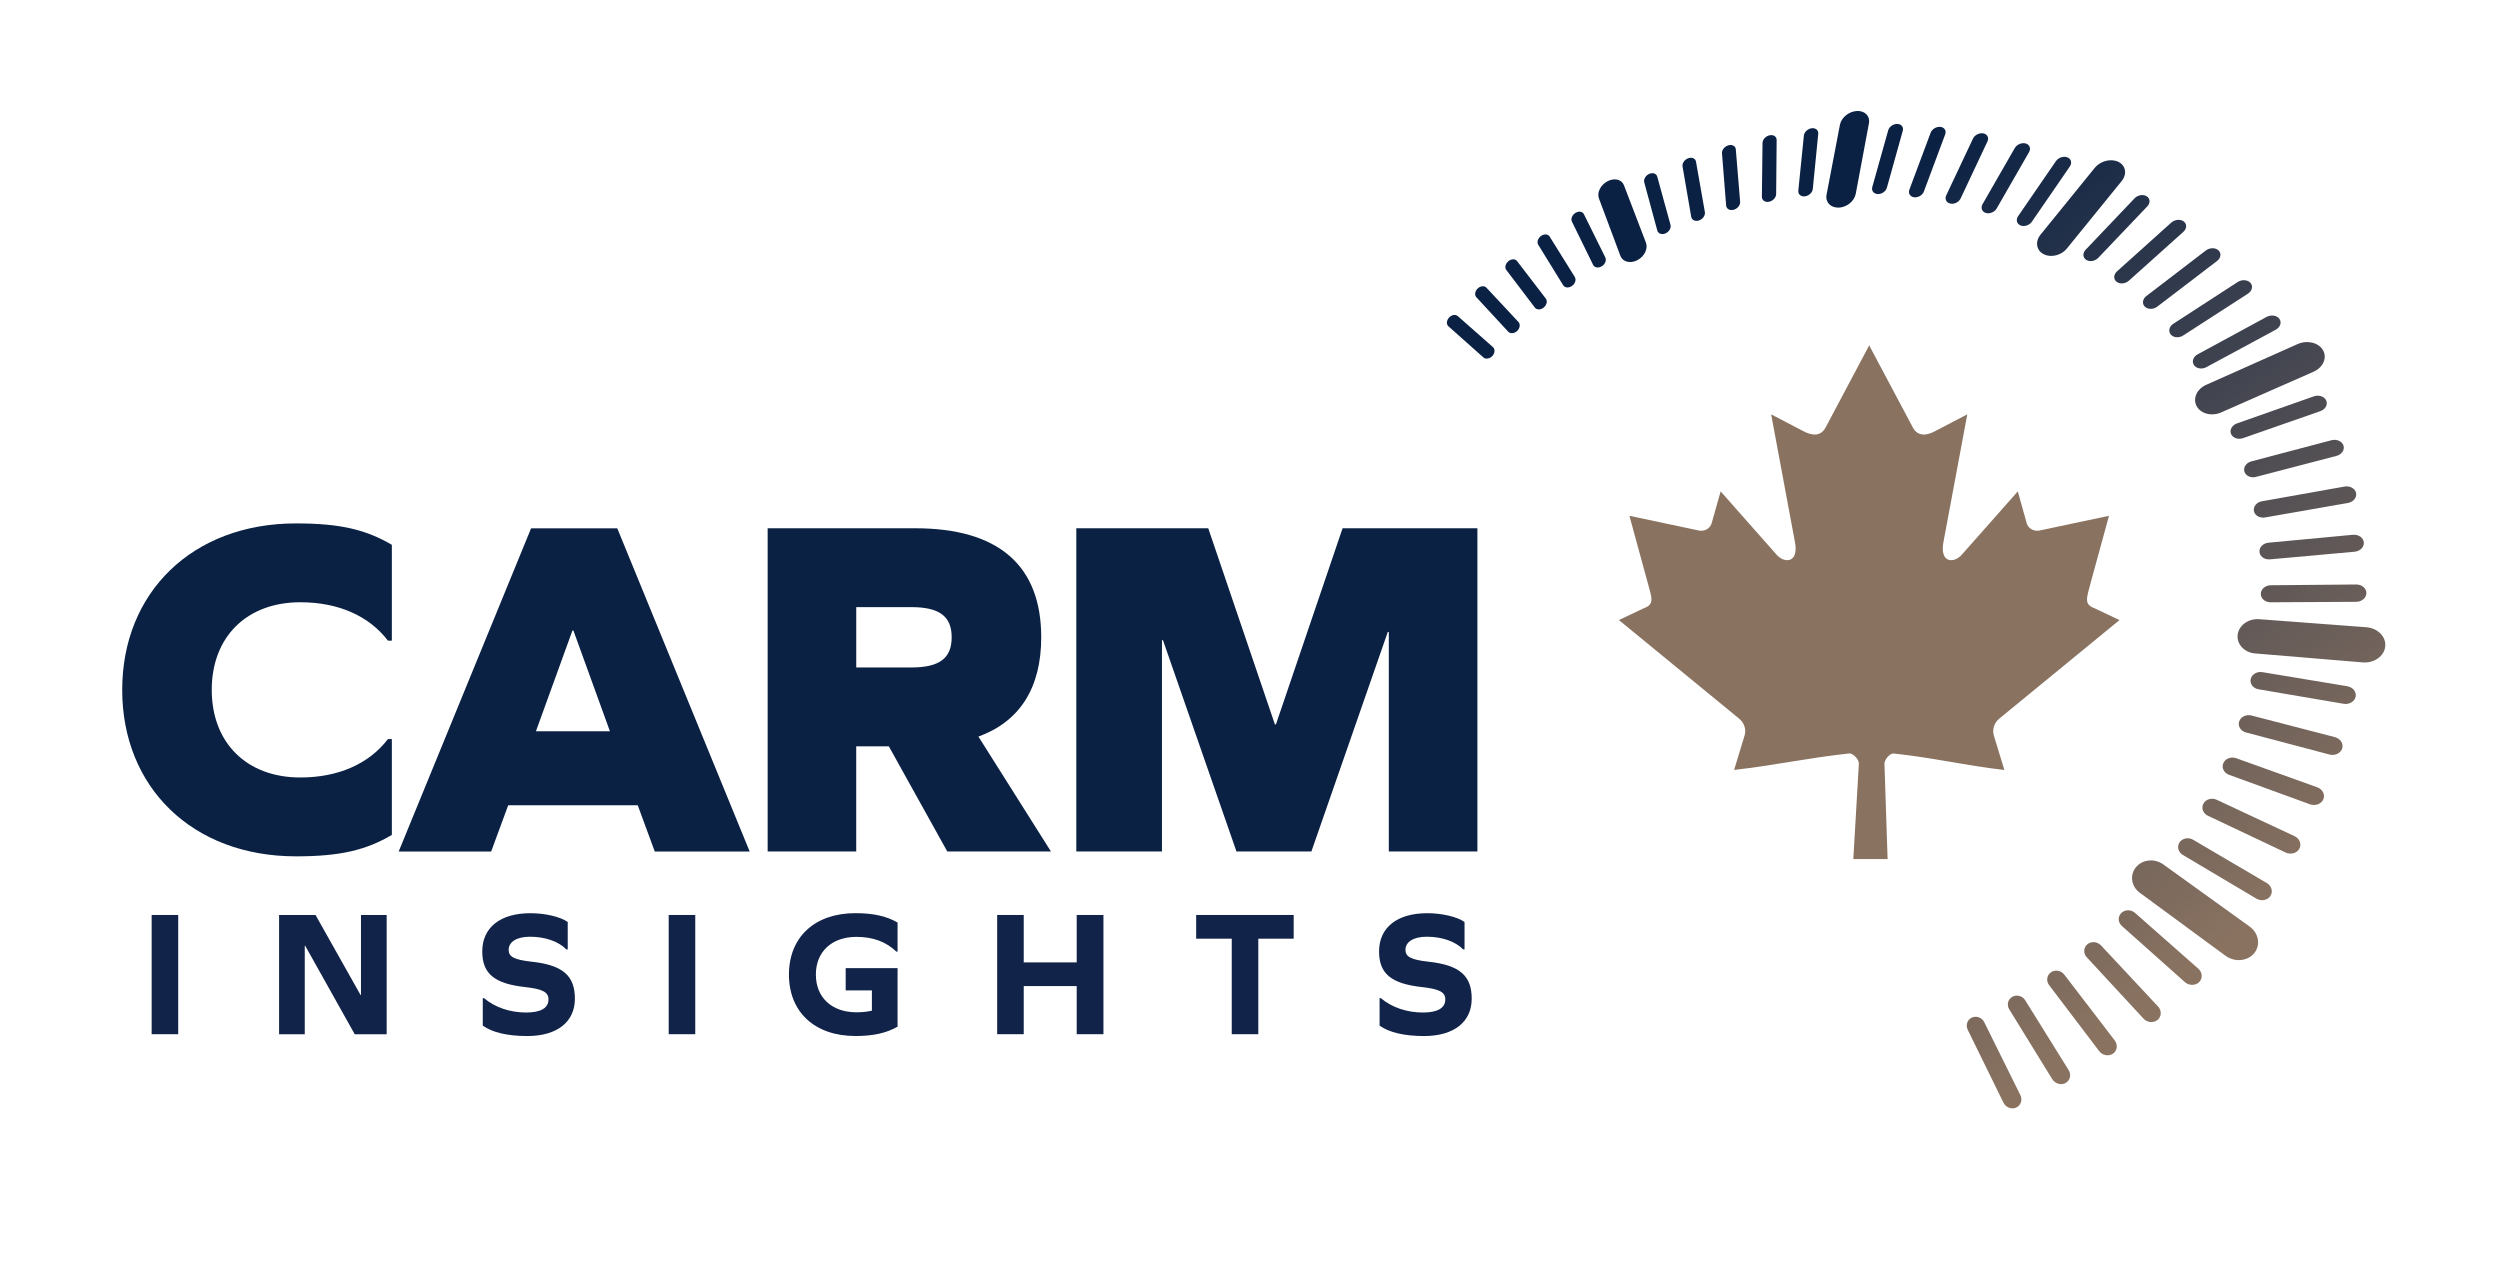
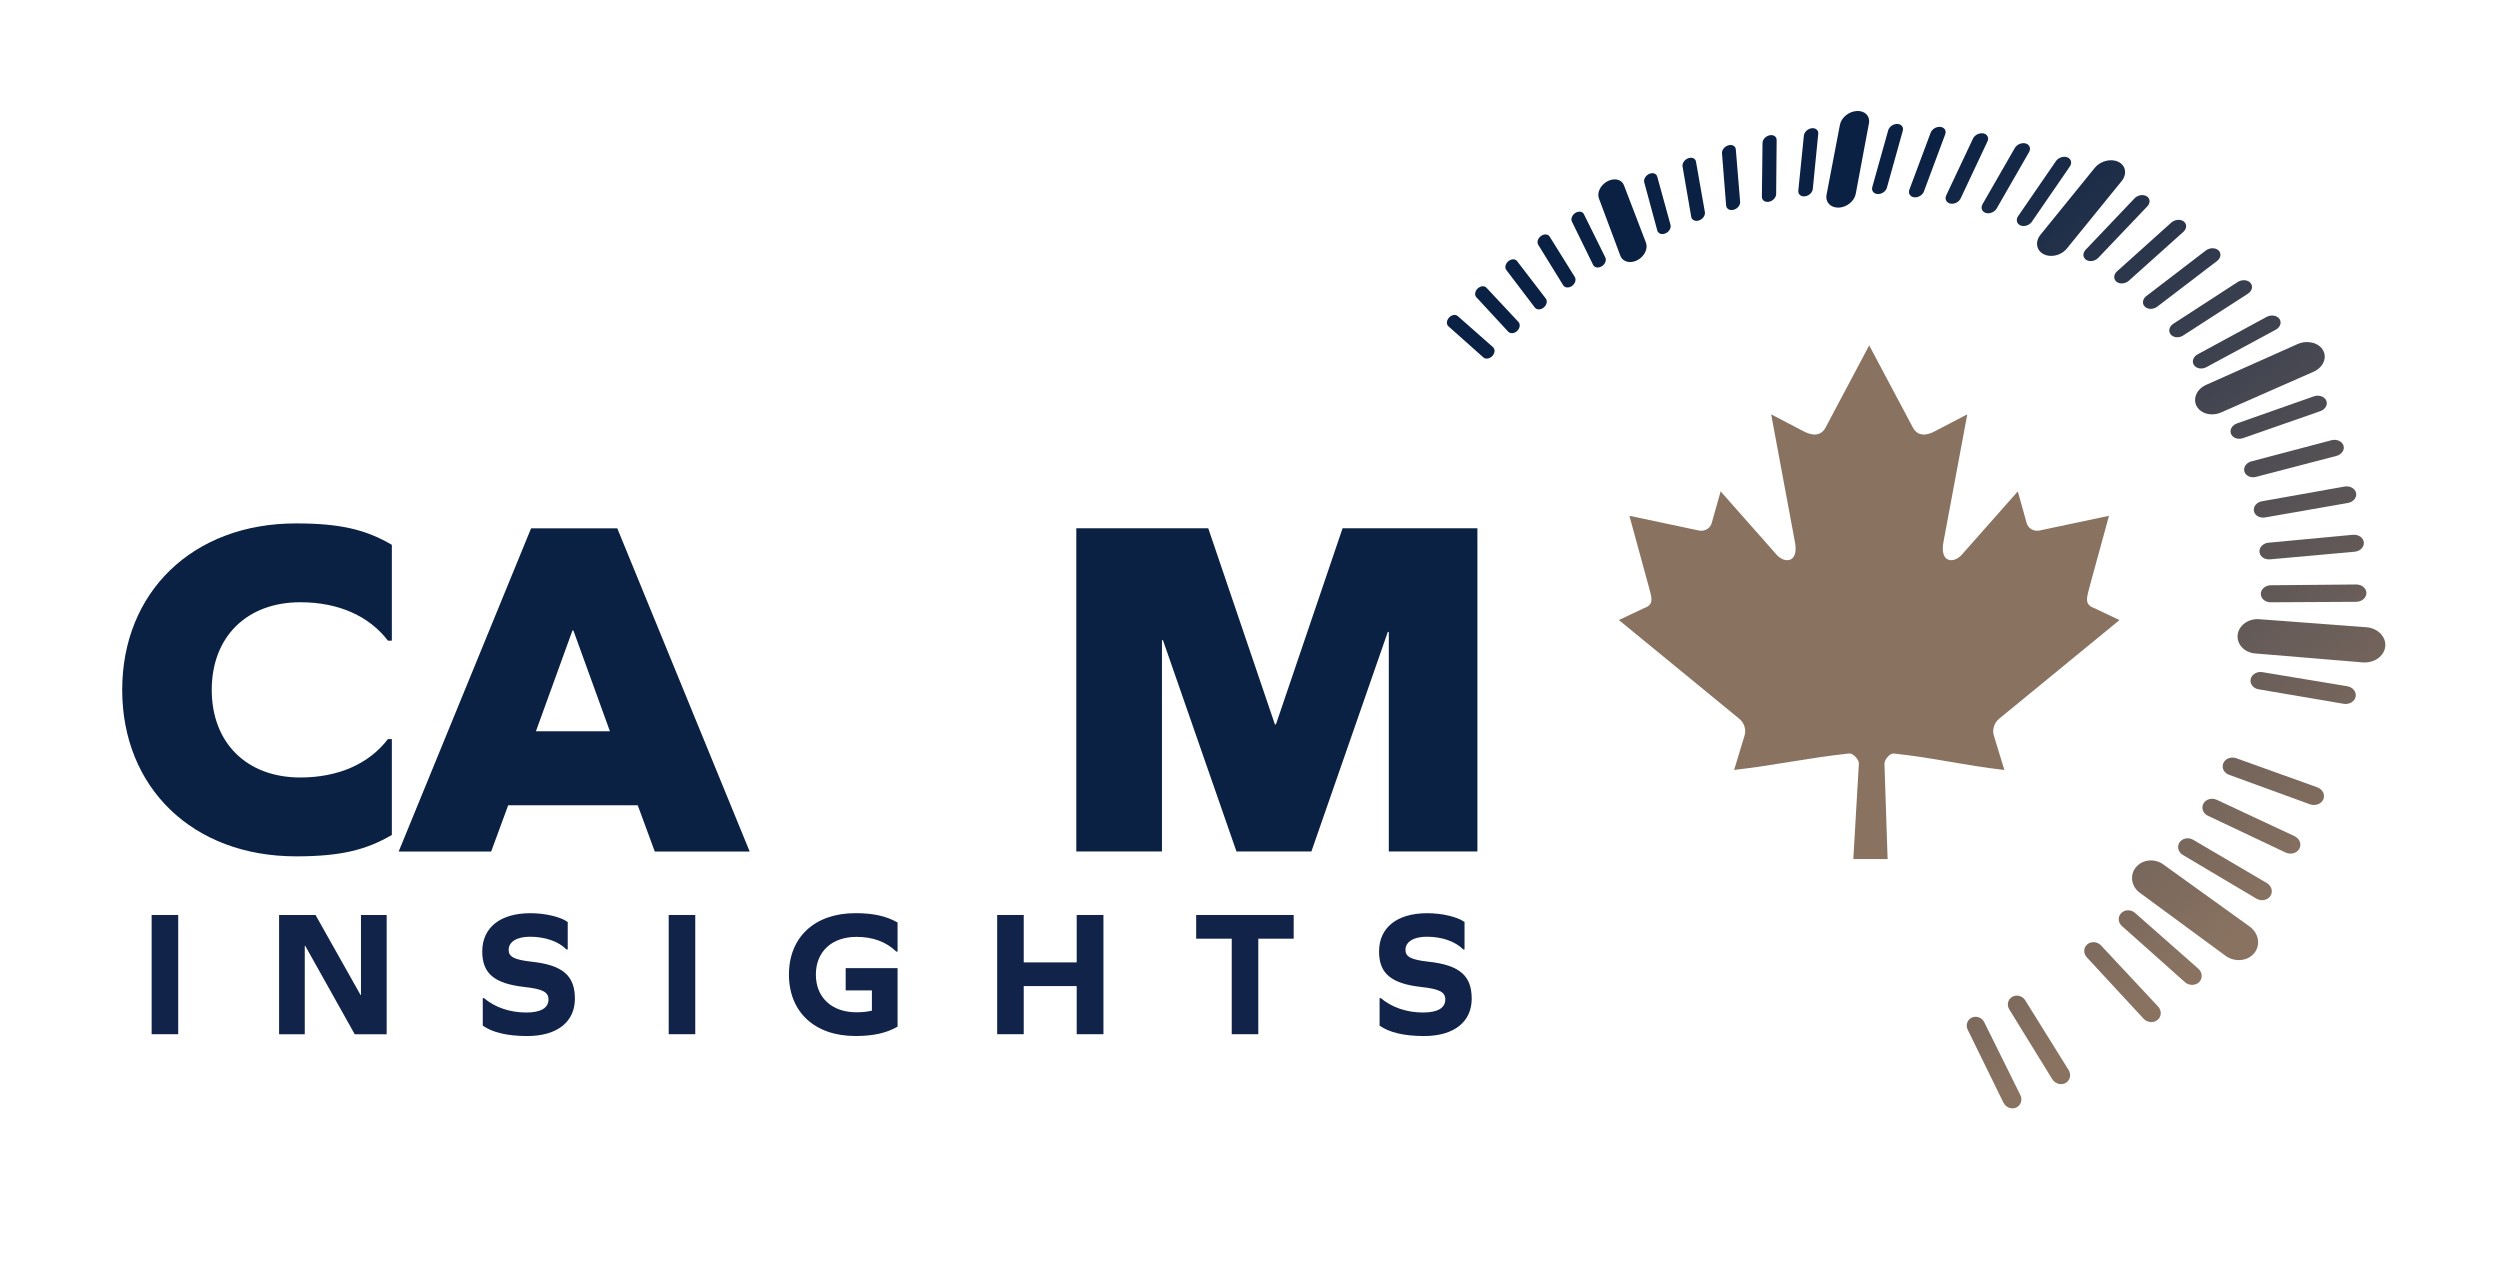
<svg xmlns="http://www.w3.org/2000/svg" xmlns:xlink="http://www.w3.org/1999/xlink" version="1.1" viewBox="0 0 816.06 412.41">
  <defs>
    <style>
      .cls-1 {
        fill: url(#linear-gradient-8);
      }

      .cls-2 {
        fill: url(#linear-gradient-7);
      }

      .cls-3 {
        fill: url(#linear-gradient-5);
      }

      .cls-4 {
        fill: url(#linear-gradient-6);
      }

      .cls-5 {
        fill: url(#linear-gradient-9);
      }

      .cls-6 {
        fill: url(#linear-gradient-4);
      }

      .cls-7 {
        fill: url(#linear-gradient-3);
      }

      .cls-8 {
        fill: url(#linear-gradient-2);
      }

      .cls-9 {
        fill: url(#linear-gradient);
      }

      .cls-10 {
        fill: #112349;
      }

      .cls-11 {
        fill: url(#linear-gradient-40);
      }

      .cls-12 {
        fill: url(#linear-gradient-41);
      }

      .cls-13 {
        fill: url(#linear-gradient-10);
      }

      .cls-14 {
        fill: url(#linear-gradient-11);
      }

      .cls-15 {
        fill: url(#linear-gradient-12);
      }

      .cls-16 {
        fill: url(#linear-gradient-13);
      }

      .cls-17 {
        fill: url(#linear-gradient-19);
      }

      .cls-18 {
        fill: url(#linear-gradient-14);
      }

      .cls-19 {
        fill: url(#linear-gradient-21);
      }

      .cls-20 {
        fill: url(#linear-gradient-20);
      }

      .cls-21 {
        fill: url(#linear-gradient-22);
      }

      .cls-22 {
        fill: url(#linear-gradient-23);
      }

      .cls-23 {
        fill: url(#linear-gradient-28);
      }

      .cls-24 {
        fill: url(#linear-gradient-25);
      }

      .cls-25 {
        fill: url(#linear-gradient-32);
      }

      .cls-26 {
        fill: url(#linear-gradient-31);
      }

      .cls-27 {
        fill: url(#linear-gradient-33);
      }

      .cls-28 {
        fill: url(#linear-gradient-30);
      }

      .cls-29 {
        fill: url(#linear-gradient-15);
      }

      .cls-30 {
        fill: url(#linear-gradient-16);
      }

      .cls-31 {
        fill: url(#linear-gradient-17);
      }

      .cls-32 {
        fill: url(#linear-gradient-18);
      }

      .cls-33 {
        fill: url(#linear-gradient-35);
      }

      .cls-34 {
        fill: url(#linear-gradient-34);
      }

      .cls-35 {
        fill: url(#linear-gradient-36);
      }

      .cls-36 {
        fill: url(#linear-gradient-38);
      }

      .cls-37 {
        fill: url(#linear-gradient-27);
      }

      .cls-38 {
        fill: url(#linear-gradient-24);
      }

      .cls-39 {
        fill: url(#linear-gradient-26);
      }

      .cls-40 {
        fill: url(#linear-gradient-29);
      }

      .cls-41 {
        fill: url(#linear-gradient-37);
      }

      .cls-42 {
        fill: url(#linear-gradient-39);
      }

      .cls-43 {
        fill: #0a2144;
      }

      .cls-44 {
        fill: #897260;
      }
    </style>
    <linearGradient id="linear-gradient" x1="771.08" y1="293.57" x2="609.66" y2="61.32" gradientUnits="userSpaceOnUse">
      <stop offset=".05" stop-color="#897260" />
      <stop offset="1" stop-color="#0a2144" />
    </linearGradient>
    <linearGradient id="linear-gradient-2" x1="712.04" y1="334.6" x2="550.62" y2="102.35" xlink:href="#linear-gradient" />
    <linearGradient id="linear-gradient-3" x1="732.66" y1="320.27" x2="571.24" y2="88.02" xlink:href="#linear-gradient" />
    <linearGradient id="linear-gradient-4" x1="799.47" y1="273.83" x2="638.06" y2="41.58" xlink:href="#linear-gradient" />
    <linearGradient id="linear-gradient-5" x1="828.26" y1="253.82" x2="666.85" y2="21.57" xlink:href="#linear-gradient" />
    <linearGradient id="linear-gradient-6" x1="814.96" y1="263.07" x2="653.55" y2="30.82" xlink:href="#linear-gradient" />
    <linearGradient id="linear-gradient-7" x1="761.91" y1="299.94" x2="600.5" y2="67.7" xlink:href="#linear-gradient" />
    <linearGradient id="linear-gradient-8" x1="752.38" y1="306.56" x2="590.97" y2="74.31" xlink:href="#linear-gradient" />
    <linearGradient id="linear-gradient-9" x1="742.58" y1="313.38" x2="581.16" y2="81.13" xlink:href="#linear-gradient" />
    <linearGradient id="linear-gradient-10" x1="732.54" y1="320.35" x2="571.13" y2="88.1" xlink:href="#linear-gradient" />
    <linearGradient id="linear-gradient-11" x1="722.35" y1="327.43" x2="560.94" y2="95.18" xlink:href="#linear-gradient" />
    <linearGradient id="linear-gradient-12" x1="701.72" y1="341.77" x2="540.3" y2="109.52" xlink:href="#linear-gradient" />
    <linearGradient id="linear-gradient-13" x1="665.06" y1="367.25" x2="503.64" y2="135" xlink:href="#linear-gradient" />
    <linearGradient id="linear-gradient-14" x1="691.38" y1="348.96" x2="529.97" y2="116.71" xlink:href="#linear-gradient" />
    <linearGradient id="linear-gradient-15" x1="678.41" y1="357.98" x2="516.99" y2="125.73" xlink:href="#linear-gradient" />
    <linearGradient id="linear-gradient-16" x1="681.13" y1="356.08" x2="519.71" y2="123.83" xlink:href="#linear-gradient" />
    <linearGradient id="linear-gradient-17" x1="692.03" y1="348.51" x2="530.62" y2="116.26" xlink:href="#linear-gradient" />
    <linearGradient id="linear-gradient-18" x1="670.95" y1="363.16" x2="509.54" y2="130.91" xlink:href="#linear-gradient" />
    <linearGradient id="linear-gradient-19" x1="705.68" y1="339.02" x2="544.27" y2="106.77" xlink:href="#linear-gradient" />
    <linearGradient id="linear-gradient-20" x1="660.92" y1="370.13" x2="499.51" y2="137.88" xlink:href="#linear-gradient" />
    <linearGradient id="linear-gradient-21" x1="719.25" y1="329.59" x2="557.83" y2="97.34" xlink:href="#linear-gradient" />
    <linearGradient id="linear-gradient-22" x1="745.5" y1="311.35" x2="584.09" y2="79.09" xlink:href="#linear-gradient" />
    <linearGradient id="linear-gradient-23" x1="757.89" y1="302.74" x2="596.47" y2="70.49" xlink:href="#linear-gradient" />
    <linearGradient id="linear-gradient-24" x1="769.58" y1="294.61" x2="608.17" y2="62.36" xlink:href="#linear-gradient" />
    <linearGradient id="linear-gradient-25" x1="780.47" y1="287.04" x2="619.06" y2="54.79" xlink:href="#linear-gradient" />
    <linearGradient id="linear-gradient-26" x1="790.43" y1="280.12" x2="629.01" y2="47.87" xlink:href="#linear-gradient" />
    <linearGradient id="linear-gradient-27" x1="807.17" y1="268.48" x2="645.76" y2="36.23" xlink:href="#linear-gradient" />
    <linearGradient id="linear-gradient-28" x1="813.83" y1="263.86" x2="652.41" y2="31.61" xlink:href="#linear-gradient" />
    <linearGradient id="linear-gradient-29" x1="819.27" y1="260.08" x2="657.85" y2="27.83" xlink:href="#linear-gradient" />
    <linearGradient id="linear-gradient-30" x1="823.47" y1="257.15" x2="662.06" y2="24.9" xlink:href="#linear-gradient" />
    <linearGradient id="linear-gradient-31" x1="826.44" y1="255.09" x2="665.03" y2="22.84" xlink:href="#linear-gradient" />
    <linearGradient id="linear-gradient-32" x1="828.71" y1="253.52" x2="667.29" y2="21.26" xlink:href="#linear-gradient" />
    <linearGradient id="linear-gradient-33" x1="828.07" y1="253.96" x2="666.66" y2="21.71" xlink:href="#linear-gradient" />
    <linearGradient id="linear-gradient-34" x1="826.32" y1="255.18" x2="664.9" y2="22.93" xlink:href="#linear-gradient" />
    <linearGradient id="linear-gradient-35" x1="823.5" y1="257.14" x2="662.08" y2="24.89" xlink:href="#linear-gradient" />
    <linearGradient id="linear-gradient-36" x1="819.68" y1="259.79" x2="658.27" y2="27.54" xlink:href="#linear-gradient" />
    <linearGradient id="linear-gradient-37" x1="809.33" y1="266.98" x2="647.92" y2="34.73" xlink:href="#linear-gradient" />
    <linearGradient id="linear-gradient-38" x1="802.95" y1="271.42" x2="641.54" y2="39.17" xlink:href="#linear-gradient" />
    <linearGradient id="linear-gradient-39" x1="795.86" y1="276.35" x2="634.44" y2="44.1" xlink:href="#linear-gradient" />
    <linearGradient id="linear-gradient-40" x1="788.14" y1="281.71" x2="626.72" y2="49.46" xlink:href="#linear-gradient" />
    <linearGradient id="linear-gradient-41" x1="779.86" y1="287.47" x2="618.44" y2="55.22" xlink:href="#linear-gradient" />
  </defs>
  <g>
    <g id="Layer_1">
      <g>
        <path class="cls-9" d="M600.16,67.77c-2.63.07-4.39-1.81-3.93-4.2l4.37-22.85c.45-2.34,2.92-4.35,5.52-4.49,2.62-.14,4.39,1.65,3.95,4.01l-4.31,23.03c-.45,2.41-2.97,4.43-5.61,4.51Z" />
        <path class="cls-8" d="M532.18,85.53c-1.48.02-2.76-.71-3.25-2.03l-7-18.73c-.71-1.9.53-4.4,2.77-5.59,2.25-1.2,4.66-.64,5.39,1.27l7.18,18.74c.76,1.98-.5,4.56-2.82,5.75-.76.39-1.54.58-2.27.59Z" />
        <path class="cls-7" d="M729.65,313.31c-1.13-.18-2.25-.62-3.23-1.35l-27.94-20.54c-2.8-2.06-3.36-5.78-1.26-8.33,2.1-2.55,6.08-2.97,8.91-.94l28.18,20.28c3.02,2.17,3.69,6.08,1.5,8.73-1.47,1.78-3.86,2.52-6.17,2.15Z" />
        <path class="cls-6" d="M771.23,216.22l-35.1-2.92c-3.53-.29-6.08-3.03-5.7-6.11.37-3.07,3.51-5.34,7.03-5.07l34.96,2.62c3.72.28,6.5,3.08,6.18,6.26-.32,3.19-3.63,5.53-7.37,5.22Z" />
        <path class="cls-3" d="M721.89,135.26c-2.08-.05-3.97-1.02-4.86-2.69-1.32-2.48.06-5.58,3.1-6.94l29.83-13.3c3.13-1.4,6.86-.53,8.31,1.96,1.46,2.5.06,5.68-3.11,7.07l-30.16,13.28c-1.01.45-2.08.64-3.1.62Z" />
        <path class="cls-4" d="M669.63,83.53c-.92.01-1.81-.17-2.59-.59-2.36-1.25-2.79-4.09-.96-6.34l17.69-21.8c1.84-2.27,5.28-3.15,7.71-1.97,2.44,1.18,2.93,3.99,1.08,6.28l-17.87,22c-1.24,1.53-3.19,2.4-5.06,2.42Z" />
        <path class="cls-2" d="M588.95,64.11c-1.2.04-2.05-.77-1.94-1.89l1.82-17.97c.12-1.15,1.26-2.22,2.55-2.39,1.25-.16,2.25.63,2.14,1.79l-1.78,18.03c-.12,1.18-1.27,2.26-2.58,2.4-.07,0-.14.01-.21.01Z" />
        <path class="cls-1" d="M577.02,65.9c-1.09.03-1.91-.66-1.9-1.69l.21-17.55c.01-1.12,1.05-2.24,2.32-2.5,1.29-.26,2.3.44,2.29,1.57l-.16,17.6c0,1.15-1.07,2.29-2.36,2.53-.14.03-.28.04-.41.05Z" />
        <path class="cls-5" d="M565.3,68.57c-1,.03-1.77-.57-1.85-1.5l-1.35-17.03c-.09-1.09.85-2.26,2.09-2.61,1.28-.35,2.33.25,2.42,1.34l1.41,17.07c.09,1.12-.86,2.31-2.13,2.64-.21.06-.41.08-.6.09Z" />
        <path class="cls-13" d="M553.83,72.09c-.9.02-1.64-.48-1.78-1.33l-2.83-16.42c-.18-1.05.65-2.25,1.86-2.69,1.22-.43,2.34.06,2.53,1.11l2.9,16.45c.19,1.08-.66,2.31-1.89,2.74-.27.09-.53.14-.78.15Z" />
        <path class="cls-14" d="M542.69,76.41c-.82.02-1.5-.41-1.71-1.16l-4.26-15.73c-.27-1.01.46-2.24,1.62-2.76,1.17-.52,2.35-.12,2.62.88l4.33,15.74c.28,1.04-.45,2.3-1.65,2.81-.33.14-.65.21-.96.22Z" />
        <g>
          <path class="cls-15" d="M521.56,87.33c-.66,0-1.25-.29-1.53-.87l-6.92-14.13c-.44-.9.07-2.17,1.15-2.84,1.09-.67,2.31-.48,2.76.42l6.99,14.12c.46.93-.06,2.23-1.17,2.9-.43.26-.87.39-1.29.39Z" />
          <path class="cls-16" d="M656.29,361.73c-.97-.2-1.86-.85-2.33-1.82l-11.65-23.78c-.74-1.51-.14-3.28,1.35-3.96,1.49-.68,3.3-.01,4.04,1.49l11.79,23.79c.78,1.57.17,3.41-1.37,4.09-.59.26-1.23.31-1.84.19Z" />
        </g>
        <g>
          <path class="cls-18" d="M511.68,93.84c-.59,0-1.12-.24-1.42-.73l-8.15-13.22c-.52-.84-.11-2.12.91-2.86,1.02-.74,2.28-.66,2.81.18l8.22,13.2c.54.87.13,2.19-.92,2.93-.47.33-.98.49-1.45.5Z" />
          <path class="cls-29" d="M672.15,353.82c-.89-.18-1.73-.72-2.25-1.56l-14.03-22.78c-.89-1.44-.45-3.28.98-4.09,1.43-.82,3.32-.33,4.22,1.12l14.17,22.77c.94,1.51.51,3.41-.98,4.23-.66.37-1.4.46-2.12.32Z" />
        </g>
        <g>
          <path class="cls-30" d="M502.31,100.99c-.53,0-1-.2-1.31-.61l-9.31-12.26c-.59-.78-.29-2.06.68-2.86.97-.8,2.24-.82,2.83-.04l9.38,12.23c.62.81.32,2.12-.68,2.94-.5.41-1.07.61-1.6.61Z" />
-           <path class="cls-31" d="M687.34,344.41c-.82-.15-1.59-.61-2.13-1.32l-16.33-21.52c-1.03-1.36-.77-3.23.59-4.18,1.36-.95,3.31-.62,4.35.74l16.47,21.48c1.09,1.43.84,3.37-.57,4.33-.7.48-1.56.63-2.38.47Z" />
        </g>
        <g>
          <path class="cls-32" d="M493.5,108.75c-.46,0-.89-.17-1.19-.49l-10.4-11.24c-.66-.71-.46-1.99.44-2.85.91-.86,2.18-.98,2.85-.27l10.46,11.2c.69.74.5,2.05-.43,2.93-.52.49-1.15.74-1.73.73Z" />
          <path class="cls-17" d="M701.67,333.58c-.74-.13-1.45-.5-1.99-1.09l-18.51-20.01c-1.17-1.26-1.09-3.16.19-4.23,1.28-1.07,3.27-.91,4.44.34l18.64,19.95c1.24,1.32,1.17,3.29-.15,4.38-.73.61-1.7.82-2.62.65Z" />
        </g>
        <g>
          <path class="cls-20" d="M485.27,117.06c-.4,0-.77-.13-1.06-.39l-11.42-10.17c-.73-.65-.63-1.91.21-2.83.84-.92,2.11-1.14,2.85-.49l11.48,10.12c.76.67.67,1.97-.19,2.9-.53.57-1.23.87-1.86.86Z" />
          <path class="cls-19" d="M714.99,321.44c-.65-.11-1.28-.4-1.81-.87l-20.53-18.29c-1.3-1.15-1.4-3.05-.22-4.23,1.16-1.19,3.17-1.22,4.49-.06l20.65,18.2c1.37,1.21,1.5,3.17.29,4.39-.74.74-1.82,1.03-2.86.85Z" />
        </g>
        <path class="cls-21" d="M737.87,293.8c-.47-.07-.95-.23-1.38-.49l-23.97-14.24c-1.51-.9-1.98-2.73-1.06-4.1.93-1.36,2.92-1.75,4.43-.85l24.04,14.12c1.6.94,2.12,2.84,1.17,4.25-.69,1.02-1.98,1.5-3.24,1.31Z" />
        <path class="cls-22" d="M747.17,278.6c-.38-.05-.77-.16-1.13-.33l-25.33-11.99c-1.6-.76-2.25-2.53-1.46-3.97.79-1.44,2.72-1.99,4.34-1.24l25.38,11.86c1.68.79,2.4,2.63,1.59,4.11-.64,1.16-2.01,1.75-3.39,1.56Z" />
        <path class="cls-38" d="M754.88,262.74c-.29-.03-.58-.1-.86-.2l-26.42-9.63c-1.67-.61-2.5-2.31-1.85-3.8.65-1.48,2.49-2.21,4.2-1.61l26.45,9.49c1.75.63,2.66,2.39,2,3.92-.55,1.28-2.01,2-3.51,1.82Z" />
-         <path class="cls-24" d="M760.95,246.4c-.19-.02-.39-.06-.58-.11l-27.23-7.2c-1.73-.45-2.72-2.06-2.22-3.58.49-1.52,2.28-2.4,4.01-1.95l27.23,7.06c1.81.47,2.88,2.12,2.39,3.69-.44,1.4-1.97,2.26-3.59,2.09Z" />
        <path class="cls-39" d="M765.3,229.77c-.1,0-.2-.02-.3-.04l-27.76-4.73c-1.76-.3-2.91-1.79-2.56-3.34.34-1.55,2.07-2.55,3.79-2.26l27.73,4.6c1.84.31,3.07,1.84,2.74,3.42-.31,1.5-1.91,2.51-3.64,2.35Z" />
        <path class="cls-37" d="M740.86,196.58c-1.64-.12-2.9-1.3-2.88-2.75.03-1.53,1.48-2.78,3.25-2.79l27.88-.25c1.83-.02,3.34,1.23,3.34,2.8,0,1.57-1.51,2.85-3.35,2.86l-27.95.15c-.1,0-.19,0-.29,0Z" />
        <path class="cls-23" d="M740.39,182.59c-1.51-.09-2.74-1.1-2.84-2.44-.13-1.5,1.19-2.84,2.94-3l27.54-2.58c1.83-.17,3.43.93,3.58,2.46.16,1.53-1.2,2.91-3.02,3.07l-27.64,2.49c-.19.02-.38.02-.56,0Z" />
        <path class="cls-40" d="M738.52,168.95c-1.39-.07-2.56-.92-2.79-2.14-.27-1.45.9-2.88,2.61-3.18l26.95-4.8c1.83-.32,3.48.63,3.79,2.1.31,1.48-.89,2.94-2.67,3.25l-27.07,4.73c-.28.05-.56.06-.83.05Z" />
        <path class="cls-28" d="M735.32,155.79c-1.27-.05-2.37-.77-2.7-1.86-.41-1.4.6-2.88,2.27-3.32l26.13-6.9c1.74-.45,3.49.32,3.95,1.73.46,1.42-.58,2.93-2.31,3.38l-26.25,6.85c-.37.09-.73.13-1.08.12Z" />
        <path class="cls-26" d="M730.86,143.23c-1.16-.04-2.19-.63-2.59-1.59-.55-1.32.31-2.85,1.91-3.42l25.1-8.84c1.64-.59,3.47.03,4.06,1.36.59,1.34-.27,2.89-1.93,3.47l-25.23,8.81c-.44.15-.89.22-1.32.2Z" />
        <path class="cls-25" d="M718.45,120.29c-.94-.01-1.81-.4-2.29-1.11-.78-1.16-.25-2.72,1.19-3.51l22.52-12.22c1.49-.79,3.35-.52,4.18.63.83,1.15.3,2.74-1.18,3.54l-22.65,12.23c-.56.3-1.18.44-1.77.43Z" />
        <path class="cls-27" d="M710.7,110.09c-.83,0-1.62-.31-2.11-.9-.89-1.06-.52-2.62.83-3.5l21.01-13.63c1.38-.89,3.24-.77,4.17.27.93,1.05.57,2.63-.81,3.52l-21.14,13.66c-.6.39-1.3.58-1.96.57Z" />
        <path class="cls-34" d="M702.05,100.82c-.74,0-1.43-.24-1.92-.72-.98-.95-.76-2.5.49-3.46l19.4-14.86c1.27-.97,3.12-1,4.14-.06,1.02.94.82,2.49-.46,3.47l-19.52,14.91c-.63.48-1.4.72-2.13.72Z" />
        <path class="cls-33" d="M692.62,92.52c-.64,0-1.25-.18-1.73-.55-1.06-.84-.99-2.36.15-3.39l17.71-15.91c1.16-1.03,2.98-1.21,4.07-.38,1.1.82,1.05,2.34-.11,3.38l-17.81,15.97c-.64.57-1.48.87-2.28.88Z" />
        <path class="cls-35" d="M682.49,85.23c-.55,0-1.07-.13-1.51-.41-1.13-.73-1.21-2.21-.18-3.29l15.95-16.77c1.03-1.1,2.81-1.41,3.98-.69,1.16.71,1.26,2.18.22,3.27l-16.04,16.84c-.64.67-1.55,1.04-2.42,1.05Z" />
        <path class="cls-41" d="M660.62,73.78c-.38,0-.75-.05-1.08-.19-1.23-.51-1.58-1.86-.78-3.03l12.35-17.97c.8-1.15,2.46-1.71,3.72-1.24,1.25.48,1.62,1.82.82,2.99l-12.41,18.05c-.58.85-1.62,1.37-2.62,1.39Z" />
        <path class="cls-36" d="M649.07,69.62c-.29,0-.59-.03-.86-.11-1.27-.39-1.74-1.68-1.06-2.87l10.53-18.32c.68-1.18,2.27-1.85,3.56-1.49,1.28.37,1.78,1.63,1.09,2.82l-10.57,18.41c-.54.93-1.63,1.53-2.69,1.56Z" />
        <path class="cls-42" d="M637.25,66.51c-.21,0-.43-.01-.64-.06-1.29-.28-1.88-1.49-1.31-2.69l8.73-18.51c.56-1.19,2.06-1.95,3.38-1.71,1.3.25,1.91,1.43,1.34,2.63l-8.75,18.6c-.48,1.01-1.62,1.71-2.74,1.74Z" />
        <path class="cls-11" d="M625.25,64.42c-.14,0-.29,0-.43-.02-1.31-.17-2.01-1.29-1.55-2.5l6.94-18.57c.45-1.2,1.88-2.05,3.18-1.91,1.32.14,2.02,1.23,1.57,2.43l-6.95,18.65c-.4,1.09-1.59,1.88-2.77,1.91Z" />
        <path class="cls-12" d="M613.14,63.34c-.07,0-.14,0-.21,0-1.32-.06-2.11-1.09-1.77-2.3l5.19-18.49c.33-1.19,1.67-2.12,2.98-2.09,1.32.04,2.12,1.03,1.78,2.23l-5.18,18.57c-.32,1.15-1.54,2.04-2.79,2.08Z" />
      </g>
      <path class="cls-44" d="M537.88,190.34l-6-21.97,22.8,4.83c2.22.34,3.7-1.09,4.06-2.46l2.92-10.34,18.02,20.39c2.58,3.26,7.78,3.26,6.15-4.29l-7.68-41.25,10.29,5.38c2.92,1.63,5.84,1.91,7.44-1.01l14.27-26.88,14.29,26.88c1.6,2.92,4.52,2.64,7.42,1.01l10.31-5.38-7.7,41.25c-1.6,7.55,3.57,7.55,6.15,4.29l18.04-20.39,2.89,10.34c.36,1.37,1.84,2.79,4.08,2.46l22.8-4.83-6.02,21.97c-1.27,4.89-2.25,6.93,1.32,8.22l8.12,3.85-39.26,32.18c-1.55,1.27-2.33,3.41-1.78,5.4l3.46,11.35c-13.52-1.55-22.62-3.93-36.14-5.38-1.19-.13-3,1.94-3,3.33l1.03,31.13h-11.19l1.81-31.21c0-1.42-1.99-3.39-3.15-3.26-13.52,1.45-24.05,3.83-37.57,5.38l3.44-11.35c.57-1.99-.23-4.14-1.81-5.4l-39.24-32.18,8.12-3.85c3.62-1.29,2.61-3.33,1.32-8.22" />
      <g>
        <path class="cls-43" d="M127.91,177.84v31.3h-1.27c-6.19-8.11-16.21-12.55-28.61-12.55-17.47,0-28.91,11.28-28.91,28.6s11.44,28.6,28.91,28.6c12.4,0,22.42-4.45,28.61-12.55h1.27v31.3c-8.42,4.92-16.69,6.99-31.3,6.99-33.84,0-56.72-22.56-56.72-54.34s22.88-54.34,56.72-54.34c14.61,0,22.88,2.07,31.3,6.99Z" />
        <path class="cls-43" d="M208.15,262.85h-42.26l-5.56,15.1h-30.19l43.22-105.5h28.13l43.22,105.5h-30.98l-5.56-15.1ZM186.86,205.81l-11.92,32.89h24.15l-11.92-32.89h-.31Z" />
-         <path class="cls-43" d="M279.5,277.94h-28.92v-105.5h48.15c27.17,0,41.15,12.08,41.15,35.59,0,16.52-7,27.49-20.5,32.41l23.67,37.5h-33.84l-19.07-34.32h-10.65v34.32ZM297.46,217.88c9.21,0,13.19-3.02,13.19-9.85s-3.98-9.85-13.19-9.85h-17.96v19.7h17.96Z" />
        <path class="cls-43" d="M453.34,277.94v-71.66h-.33l-24.94,71.66h-24.46l-23.99-68.96h-.33v68.96h-27.96v-105.5h43.07l21.76,64.03h.33l21.76-64.03h44.01v105.5h-28.91Z" />
      </g>
      <g>
        <path class="cls-10" d="M49.5,298.67h8.67v38.92h-8.67v-38.92Z" />
        <path class="cls-10" d="M99.6,308.7h-.12v28.9h-8.38v-38.92h11.9l14.71,26.14h.12v-26.14h8.39v38.92h-10.43l-16.18-28.9Z" />
        <path class="cls-10" d="M185.32,300.96v8.97h-.41c-2.58-2.64-6.98-4.16-11.9-4.16-4.28,0-6.97,1.64-6.97,4.28,0,2.23,1.7,3.23,7.5,3.87,10.26,1.11,14.12,4.63,14.12,12.08s-5.63,12.19-15.59,12.19c-6.39,0-11.37-1.17-14.48-3.4v-8.97h.41c3.63,3.05,8.5,4.69,13.77,4.69,4.75,0,7.27-1.47,7.27-4.28,0-2.34-1.82-3.4-7.73-4.04-10.02-1.11-13.89-4.45-13.89-11.61,0-7.8,5.86-12.49,15.71-12.49,4.87,0,9.79,1.17,12.19,2.87Z" />
        <path class="cls-10" d="M218.28,298.67h8.67v38.92h-8.67v-38.92Z" />
        <path class="cls-10" d="M266.32,318.13c0,7.5,5.22,12.31,13.25,12.31,1.82,0,3.46-.17,5.04-.53v-6.62h-8.56v-7.27h16.94v19.11c-3.69,2.11-7.97,3.05-13.77,3.05-13.25,0-21.69-7.8-21.69-20.05s8.44-20.05,21.69-20.05c5.8,0,10.08.94,13.77,3.05v9.5h-.41c-3.4-3.28-7.73-4.81-13.01-4.81-8.03,0-13.25,4.81-13.25,12.31Z" />
        <path class="cls-10" d="M351.46,337.59v-15.71h-17.29v15.71h-8.67v-38.92h8.67v15.48h17.29v-15.48h8.73v38.92h-8.73Z" />
        <path class="cls-10" d="M410.74,337.59h-8.67v-31.18h-11.61v-7.74h31.83v7.74h-11.55v31.18Z" />
        <path class="cls-10" d="M478.06,300.96v8.97h-.41c-2.58-2.64-6.98-4.16-11.9-4.16-4.28,0-6.97,1.64-6.97,4.28,0,2.23,1.7,3.23,7.5,3.87,10.26,1.11,14.12,4.63,14.12,12.08s-5.63,12.19-15.59,12.19c-6.39,0-11.37-1.17-14.48-3.4v-8.97h.41c3.63,3.05,8.5,4.69,13.77,4.69,4.75,0,7.27-1.47,7.27-4.28,0-2.34-1.82-3.4-7.73-4.04-10.02-1.11-13.89-4.45-13.89-11.61,0-7.8,5.86-12.49,15.71-12.49,4.87,0,9.79,1.17,12.19,2.87Z" />
      </g>
    </g>
  </g>
</svg>